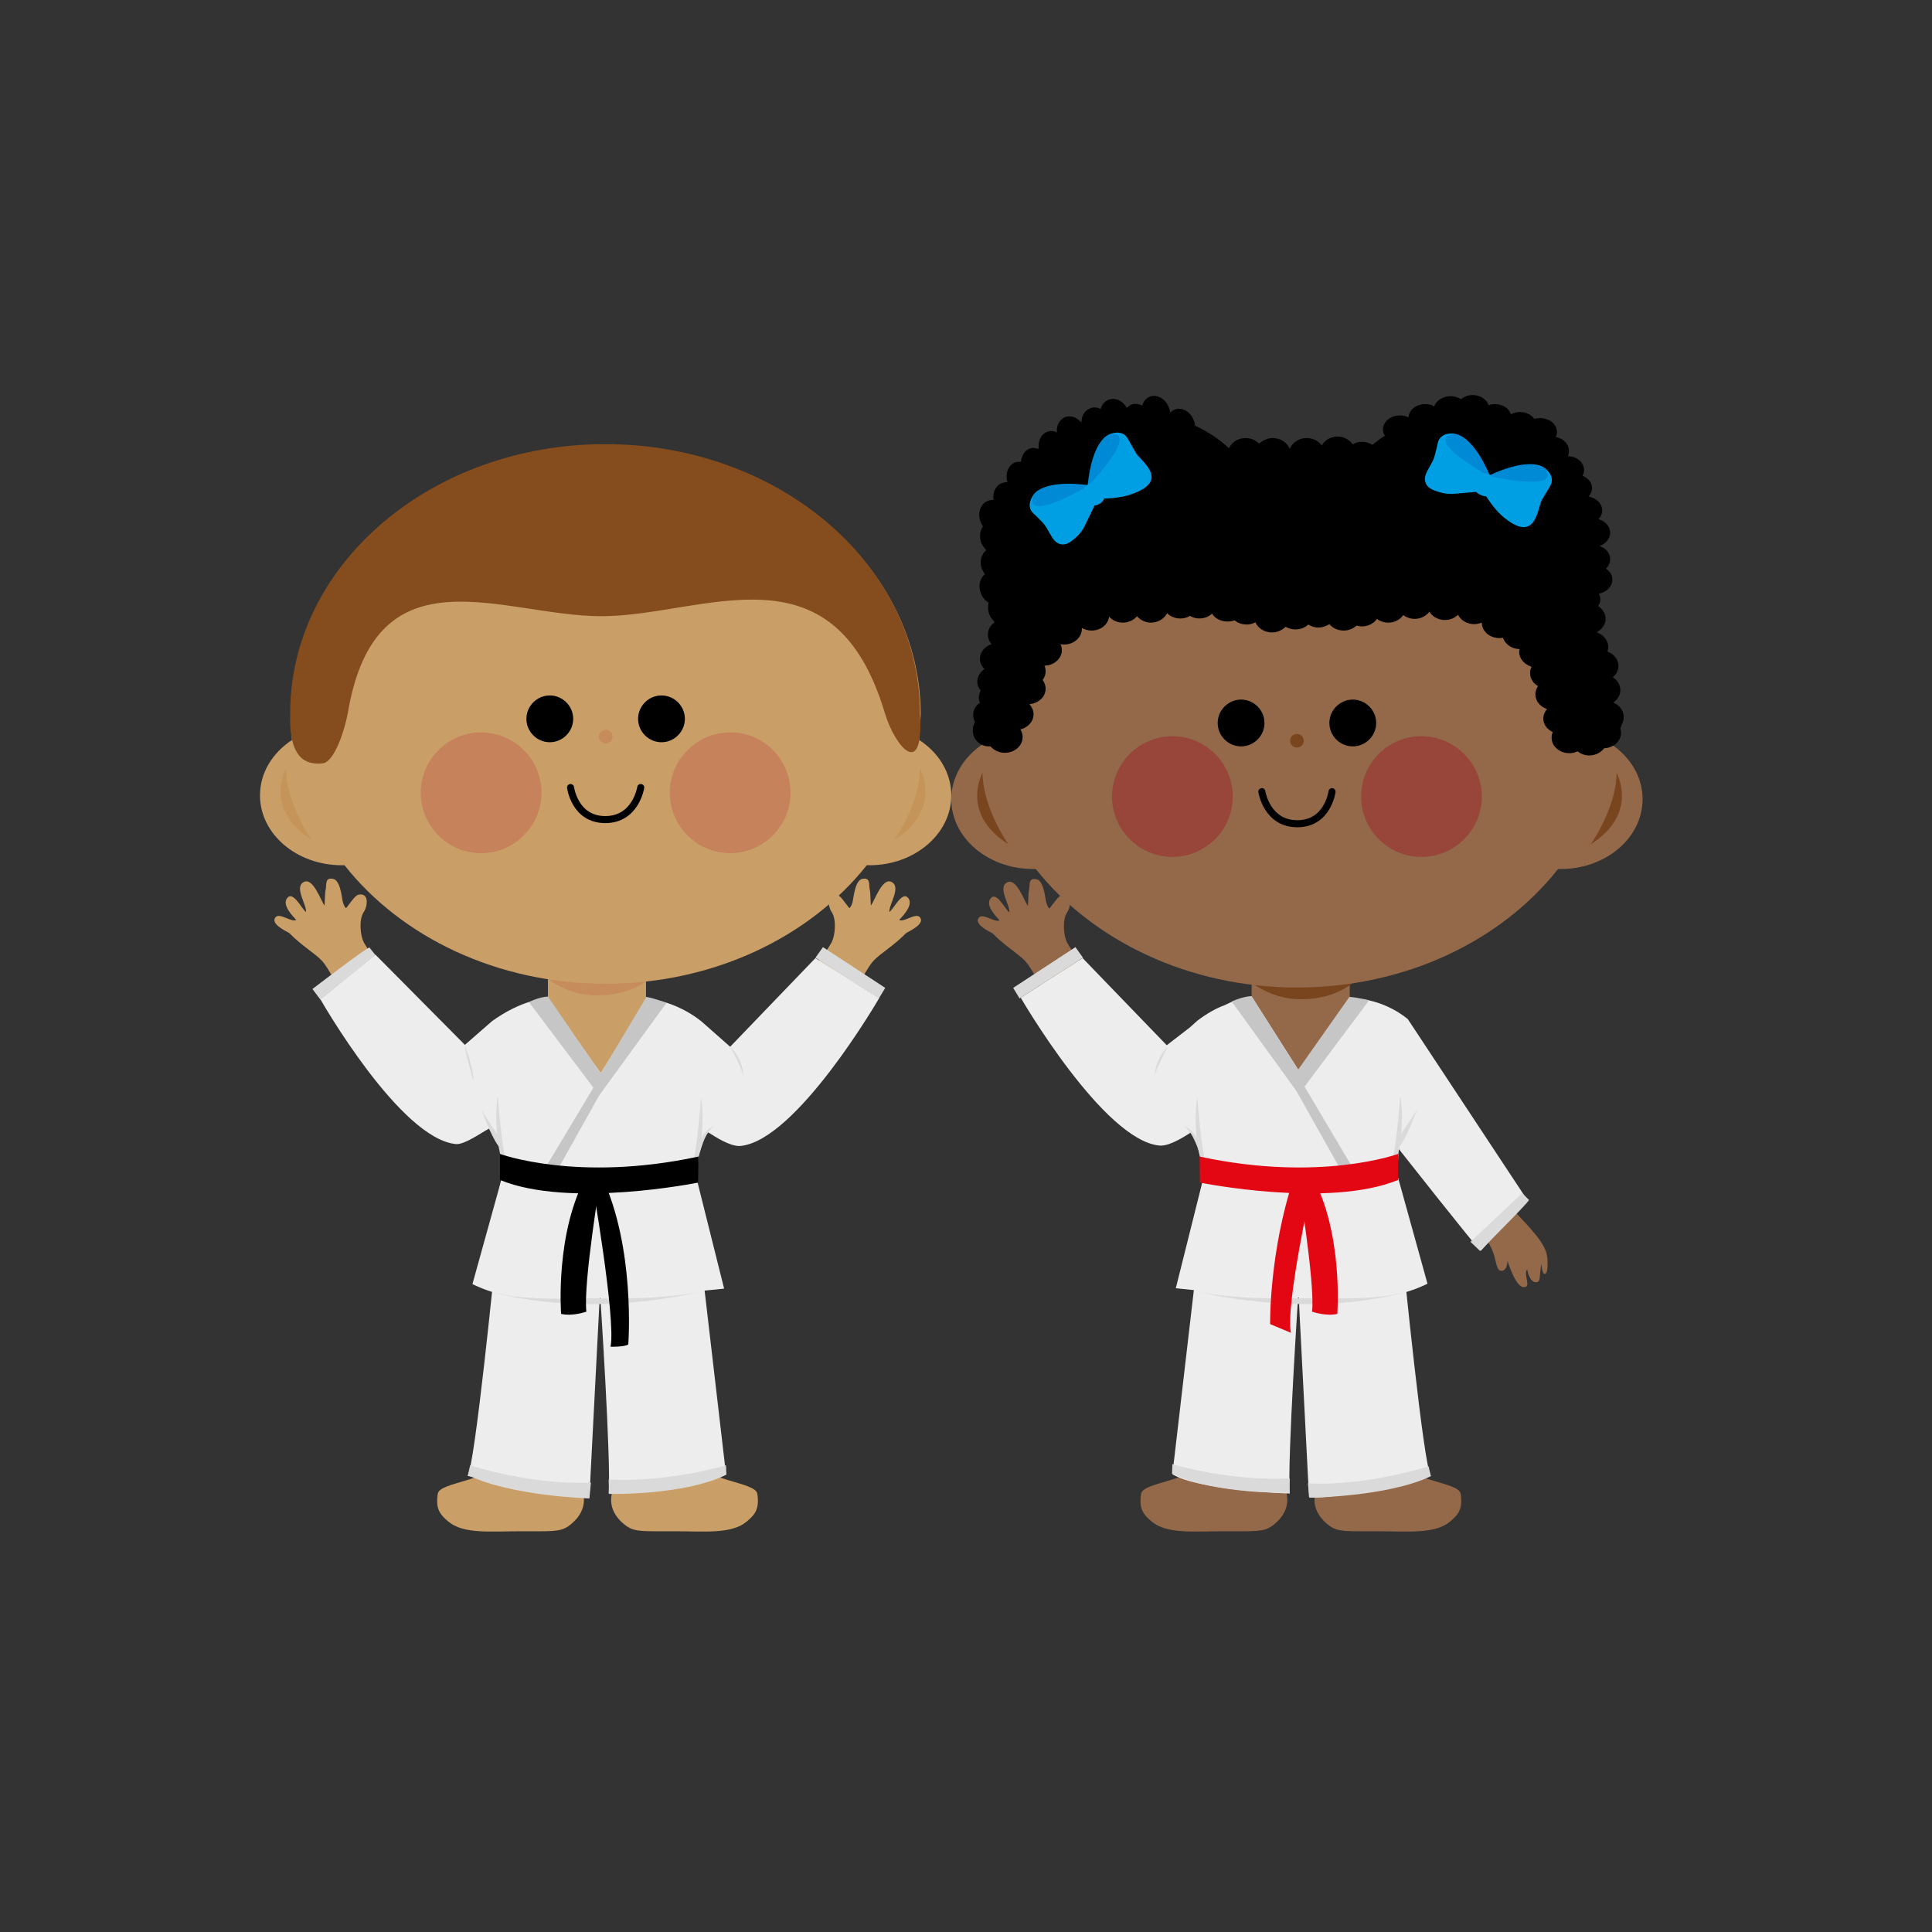
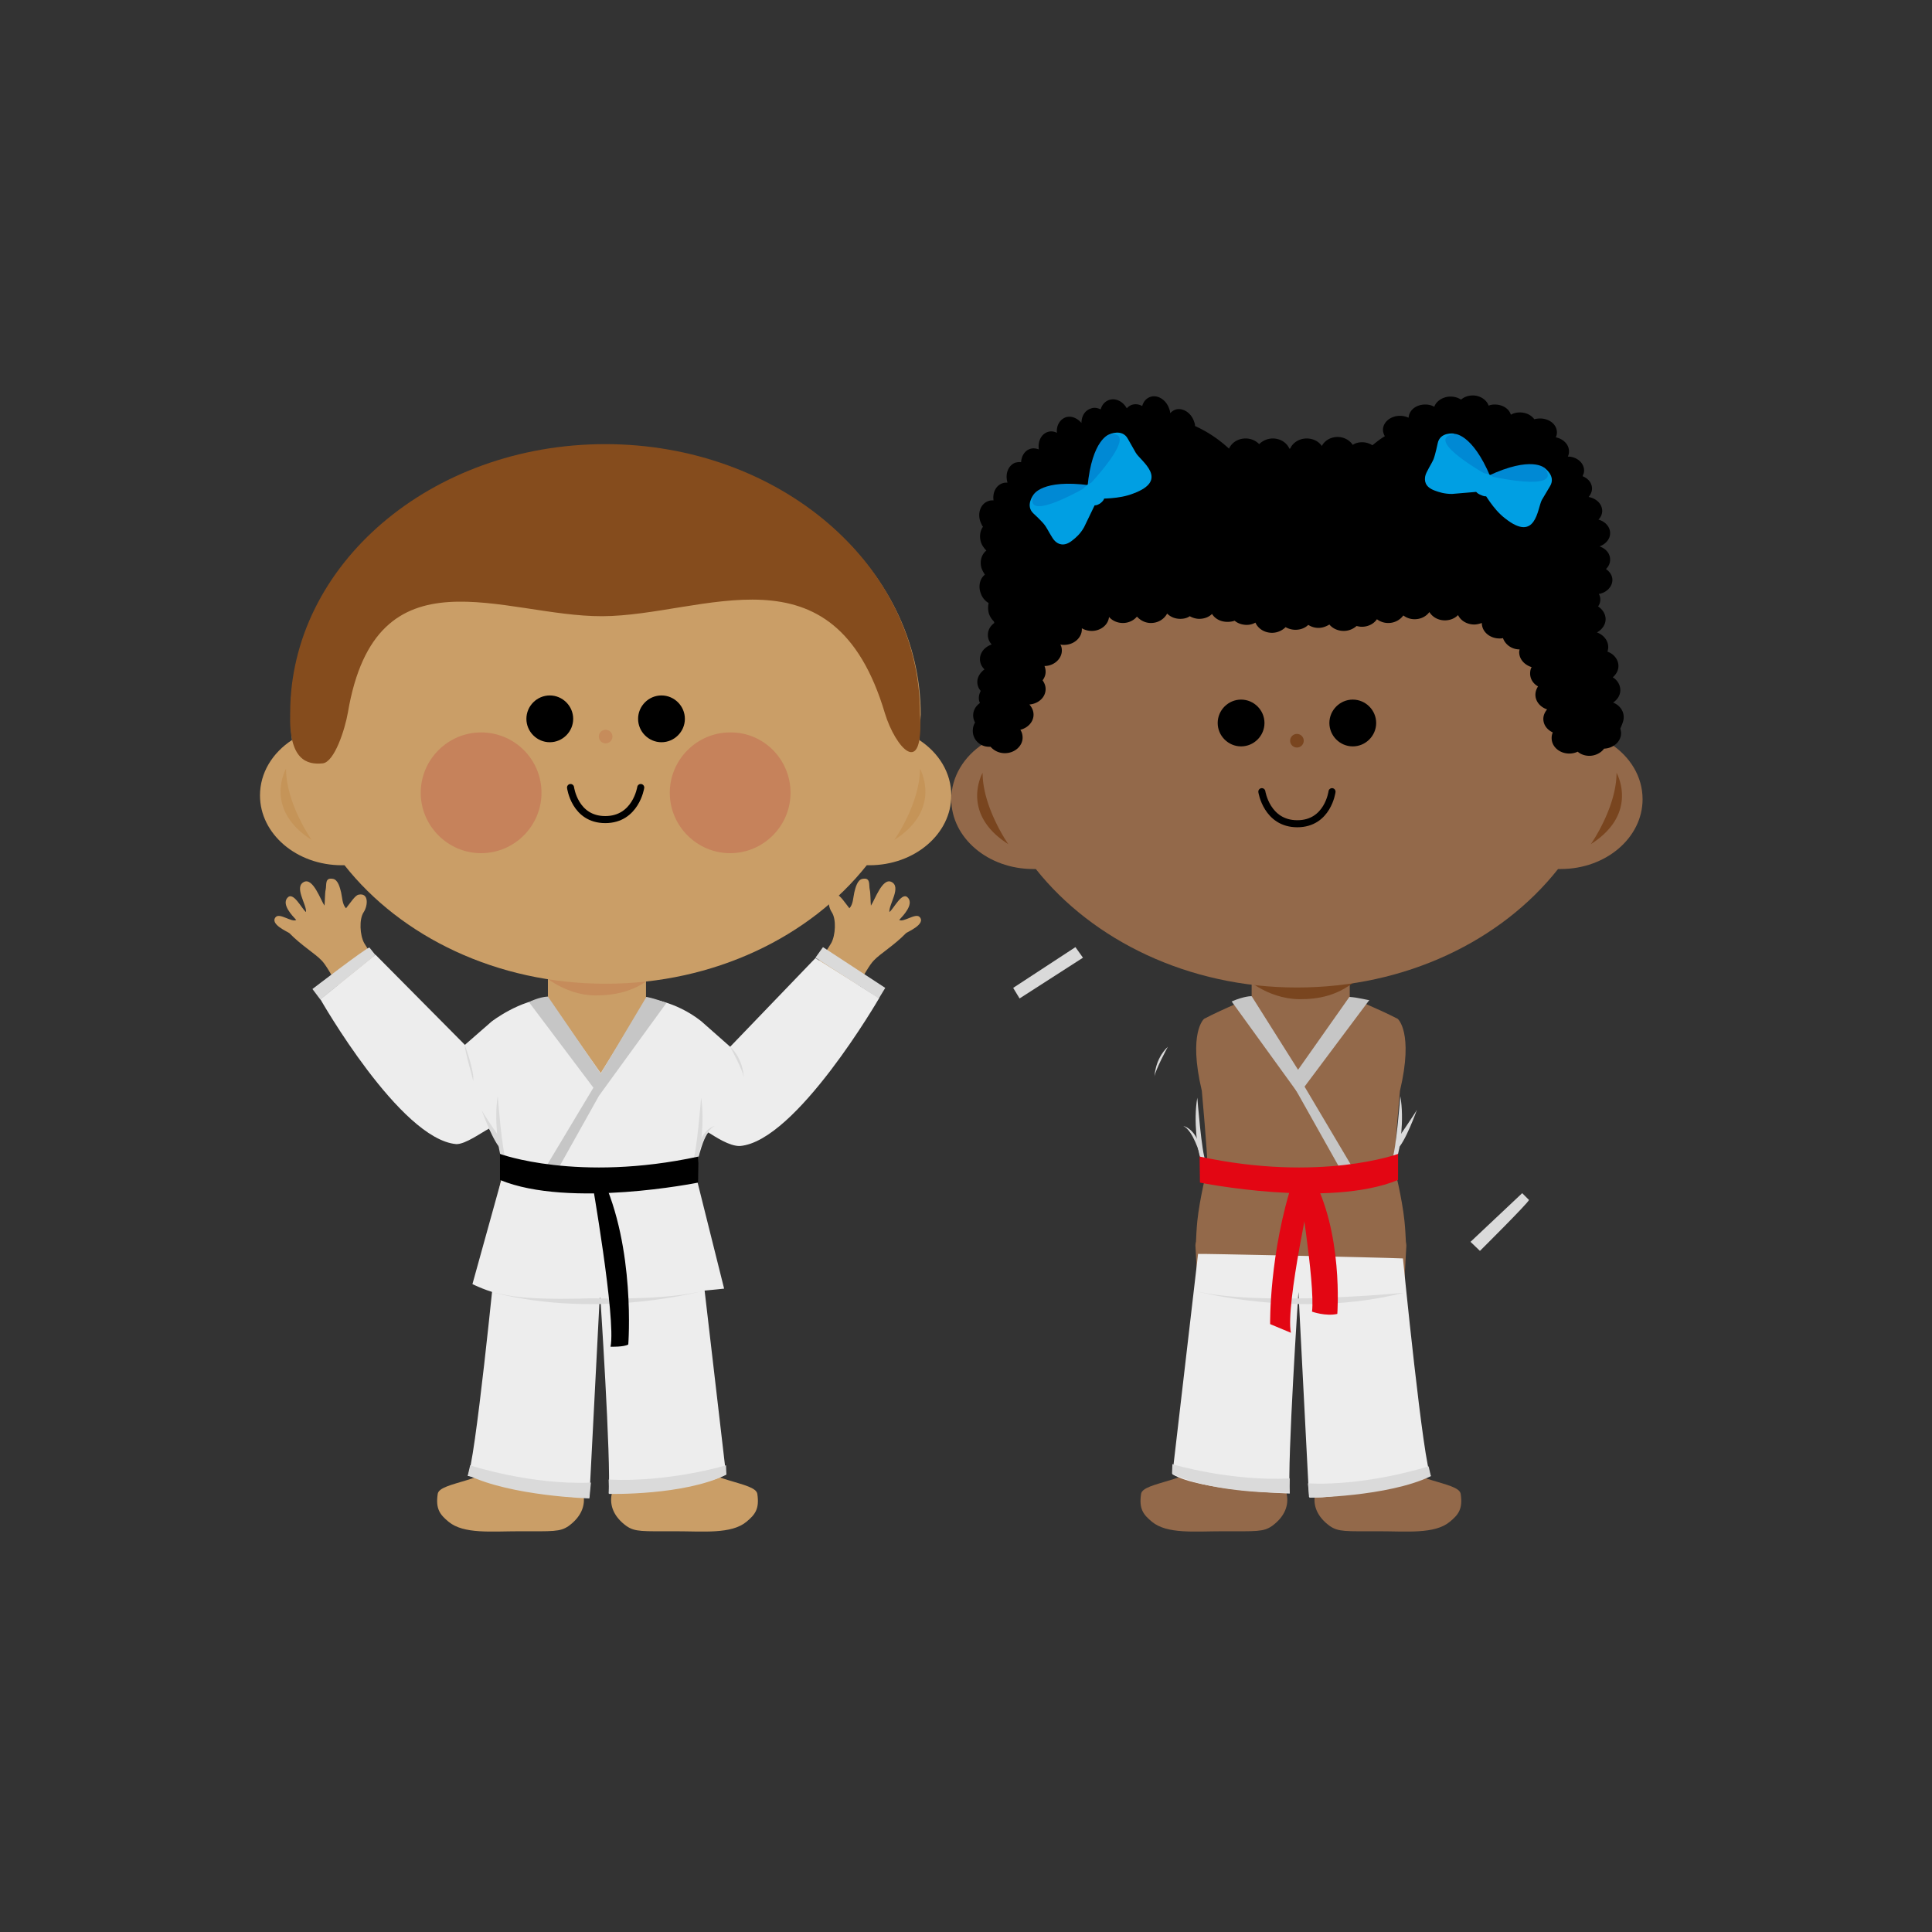
<svg xmlns="http://www.w3.org/2000/svg" xmlns:xlink="http://www.w3.org/1999/xlink" viewBox="0 0 512 512">
  <rect x="0" y="0" width="512" height="512" fill="#333333" stroke="none" />
  <style>.P{fill:#dadada}.Q{fill:#009fe3}.R{fill:#ededed}.S{fill:#c6c6c6}.T{fill:#0089d4}.U{stroke-width:1.867}.V{stroke-linecap:round}.W{stroke-linejoin:round}</style>
  <g fill="#ca9e67">
    <path d="M132.9 270c-1.9.4-3.7 5.1-8.4 9.4-4.1-4.2-8.8-7.6-10.2-8.9-5.8-5.2-8.5-8.1-13.9-15-1.1-1.4-3-4-3.9-5.6-1.1-2-1.4-6.3-.1-8.2 1.1-1.7 1.4-5.2-1.4-4.6-.9.2-2.1 2.1-3.3 3.6-1-1-1-2.9-1.3-4.2-.3-1.2-.8-3.4-2.2-3.6-2.2-.4-1.6 1.6-1.9 2.9-.2.7-.2 3.4-.3 4.2-1-1.4-3-7.4-5.4-6.3-2.8 1.3.7 6 .5 8-1.2-.9-3.4-5.7-5-3.7-1.4 1.8 1.3 4.6 2.4 5.8-1.2.7-4.3-1.9-5.4-.8-1.8 1.9 3.3 4 3.6 4.3 3.1 3.2 6.8 5.4 8.5 7.2.6.6 1.2 1.5 2 2.8 5.8 9.6 7.6 13.6 13.6 21.7 5.6 7.5 13.6 14.8 17.7 16.9 2.1 1.1 4.2 1.9 6.2 1.6h.1c6.2-.3 11-12.4 11-12.4s-.9-15.5-2.9-15.1zm51 0c1.9.4 3.7 5.1 8.4 9.4 4.1-4.2 8.8-7.6 10.2-8.9 5.8-5.2 8.5-8.1 13.9-15 1.1-1.4 3-4 3.9-5.6 1.1-2 1.4-6.3.1-8.2-1.1-1.7-1.4-5.2 1.4-4.6.9.2 2.1 2.1 3.3 3.6 1-1 1-2.9 1.3-4.2.3-1.2.8-3.4 2.2-3.6 2.2-.4 1.6 1.6 1.9 2.9.2.7.2 3.4.3 4.2 1-1.4 3-7.4 5.4-6.3 2.8 1.3-.7 6-.5 8 1.2-.9 3.4-5.7 5-3.7 1.4 1.8-1.3 4.6-2.4 5.8 1.2.7 4.3-1.9 5.4-.8 1.8 1.9-3.3 4-3.6 4.3-3.1 3.2-6.8 5.4-8.5 7.2-.6.6-1.2 1.5-2 2.8-5.8 9.6-7.6 13.6-13.6 21.7-5.6 7.5-13.6 14.8-17.7 16.9-2.1 1.1-4.2 1.9-6.2 1.6h-.1c-6.2-.3-11-12.4-11-12.4s.9-15.5 2.9-15.1z" />
    <use xlink:href="#B" />
    <path d="M163.5 359.7c-1.3-11-5.9-26.5-5.9-26.5 0-7.1 28.7-10.2 28.7-3.1l-1.7 30.8c-.6 9.2-3.1 24.8-3.1 24.8 5.6 7.2 18.7 6.9 19.2 10.2.6 4-.6 5.5-2.9 7.4-4 3.3-11.4 2.5-18.8 2.5-8.8 0-10.7.2-13-1.4-3.3-2.4-4.5-5.4-3.9-8.4.4-2.4 1.8-4.5 2.7-5.9 0 0-.1-19.4-1.3-30.4z" />
    <path d="M153.2 359.7c1.3-11 5.9-26.5 5.9-26.5 0-7.1-28.7-10.2-28.7-3.1l1.7 30.8c.6 9.2 3.1 24.8 3.1 24.8-5.6 7.2-18.7 6.9-19.2 10.2-.6 4 .6 5.5 2.9 7.4 4 3.3 11.4 2.5 18.8 2.5 8.8 0 10.7.2 13-1.4 3.3-2.4 4.5-5.4 3.9-8.4-.4-2.4-1.8-4.5-2.7-5.9-.1 0 0-19.4 1.3-30.4zm18-80.8c0 9.2-5.8 16.6-13 16.6h0c-7.2 0-13-7.4-13-16.6v-24.8c0-9.2 5.8-16.6 13-16.6h0c7.2 0 13 7.4 13 16.6v24.8z" />
  </g>
  <path d="M142.8 257.5s6.2 6.2 14.9 6.3c4.5 0 10.9-.7 16.2-5.9l-31.1-.4z" fill="#c68c5b" />
  <path d="M243.6 196.1l.4-6.7c0-39.4-37.4-71.3-83.5-71.3C114.4 118 77 150 77 189.4c0 2.3.1 4.5.4 6.7-5.2 3.4-8.5 8.7-8.5 14.7 0 10.2 9.7 18.5 21.7 18.5h.7c15 19 40.4 31.4 69.2 31.4s54.2-12.5 69.2-31.4h.7c12 0 21.7-8.3 21.7-18.5 0-6-3.3-11.3-8.5-14.7z" fill="#ca9e67" />
  <path d="M243.8 189c1.1 17.7-6.5 9.2-9.3 0-13.6-45.7-48-25.8-74.9-25.7-26.2.1-59.9-18.6-67.4 25.5-.8 4.6-3.6 13.2-6.7 13.5-4.1.4-9-.8-8.6-13.3 0-39.4 37.4-71.3 83.5-71.3 46 0 83.4 31.9 83.4 71.3z" fill="#854c1d" />
  <path d="M143.5 210.1c0 8.8-7.2 16-16 16s-16-7.2-16-16 7.2-16 16-16 16 7.1 16 16zm66 0c0 8.8-7.2 16-16 16s-16-7.2-16-16 7.2-16 16-16c8.8-.1 16 7.1 16 16z" fill="#c6825b" />
  <path d="M169.8 208.7s-1.3 8.5-9.4 8.5-9.2-8.5-9.2-8.5" fill="none" stroke="#000" class="U V W" />
  <path d="M151.9 190.5c0 3.4-2.8 6.2-6.2 6.2s-6.2-2.8-6.2-6.2 2.8-6.2 6.2-6.2 6.2 2.8 6.2 6.2zm29.6 0c0 3.4-2.8 6.2-6.2 6.2s-6.2-2.8-6.2-6.2 2.8-6.2 6.2-6.2 6.2 2.8 6.2 6.2z" />
  <path d="M162.3 195.2a1.79 1.79 0 1 1-3.6 0 1.79 1.79 0 1 1 3.6 0z" fill="#c68c5b" />
  <path d="M243.8 203.7s6.1 10.7-6.8 18.9c0 0 6.8-9.6 6.8-18.9zm-168 0s-6.1 10.7 6.8 18.9c0 0-6.8-9.6-6.8-18.9z" fill="#c59458" />
  <path d="M131.3 333.5s-5.5 55.7-7.4 57.6c0 0 25.5 6.8 32.3 5.6l2.8-54.3s3 45 2.3 53.4c0 0 23.7-.7 31.1-5.1l-6.8-58.4c0-.1-47.5.9-54.3 1.2z" class="R" />
  <path d="M161.3 392.1l.1 3.8s19.8.5 31.1-5.1l-.1-2.5c0 .1-15.5 4.6-31.1 3.8zm-4.7.8l-.4 4.2s-20.8-.6-32.2-6.2l.6-2.6c0 .1 16.3 5.3 32 4.6zM131 342.6s38.9 3.8 55.7-.6c0 0-27.5 7.7-55.7.6z" class="P" />
  <path d="M216.1 253.9l-22.6 23.5-7.7-6.8c-7-5.5-14.3-6-14.3-6l-12.3 19.8-14-19.8c-7.4.3-14.9 6.1-14.9 6.1l-7.1 6.2L99.5 253l-14.6 11.8s21.1 37.1 36 38.4c2.4.1 6.9-3.2 8.7-4.1.7 1 3.2 5.7 3.4 6l.3 6-8.1 29.2s4.4 2.2 7.9 2.7c14.6 3.4 58.8-1.5 58.8-1.5l-7.4-29.6.6-5.2s1.3-5.2 2.6-6.6c1.8 1.1 5.6 3.7 8.4 3.6 14.9-1.2 36.9-39.2 36.9-39.2l-16.9-10.6z" class="R" />
  <path d="M193.5 277.4s3.4 6.2 3.6 8.1c0 0 0-4.7-3.6-8.1zm-70.3-.4s2.6 7 2.2 9.5c.1-.1-2.4-8.5-2.2-9.5z" class="P" />
  <path d="M160.8 286.7l-14.1 25.2-3.2-.7 15.4-25.7z" class="S" />
  <g class="P">
    <path d="M185.8 290.9s-1.2 15.2-2.2 16.7c0 0 .9.5 1.3-.5.7-1.8 1.9-10.1.9-16.2z" />
    <path d="M185 306s1.8-6.4 4.4-7.6c0 0-2.9.5-4.4 5.3v2.3zm-53.1-15.5s1.2 15.2 2.2 16.7c0 0-.9.5-1.3-.5-.7-1.8-1.9-10.1-.9-16.2z" />
    <path d="M127.6 294.1s3.2 9 5.4 10.6l-.2-2.8c-.1.1-5.1-7.3-5.2-7.8z" />
  </g>
  <path d="M132.5 305.8s20.6 7.6 52.6.7l-.1 6.9s-34.1 6.9-52.5-.7v-6.9z" />
  <path d="M156.7 312s6.6 37.5 5.1 44.9c0 0 3.6.1 4.7-.6 0 0 2-25.6-7.1-44.7l-2.7.4z" />
-   <path d="M159.3 311.4s-4.8 28.7-3.9 36.2c0 0-3.6 1.3-6.7.6 0 0-1.7-21.9 7-37.1l3.6.3z" />
  <path d="M145.2 264.1l14 20.4 12.1-20.3s1.7.2 5.3 1.6l-17.8 24.5-18.6-24.7c0-.1 2.7-1.4 5-1.5z" class="S" />
  <path d="M232.9 264.6l1.7-2.8-16.5-10.8-2 2.8 16.8 10.8zm-148 .3l-2.1-2.8s14.2-10.9 15.1-11l1.6 2-14.6 11.8z" class="P" />
  <g fill="#93694a">
-     <path d="M375.3 309.4c12.9 17.2 19.3 20.1 19.3 20.1s1 1.9 1.4 3.3c.5 1.9.7 3.5 1.5 3.9.6.3 1.9 0 2-2.6 0 0 2.1 7 4.3 7 2.2.1-.2-3.3.9-4.7 0 0 .6 3.3 2.2 3.4s.9-1.5 1.6-4.9c0 0 .1 2.6.8 2.7.6.1.9-1 .8-3.7-.1-3.6-2.9-6.7-8-12.1-6.6-7-11.1-15.6-16.9-24.6-3-4.6-12.9-23.7-13.8-25.5l-12.8 15.1s13.2 19 16.7 22.6zm-56-39.3c-1.9.4-3.7 5.1-8.4 9.4-4.1-4.2-8.9-7.6-10.2-8.9-5.8-5.2-8.5-8.2-13.9-15-1.1-1.4-3-4-3.9-5.6-1.1-2-1.4-6.3-.1-8.2 1.1-1.7 1.4-5.2-1.4-4.6-.9.2-2.1 2.1-3.3 3.6-1-1-1-2.9-1.3-4.2-.3-1.2-.8-3.4-2.2-3.6-2.2-.4-1.6 1.6-1.9 2.9-.2.7-.2 3.4-.3 4.2-1-1.4-3-7.4-5.4-6.3-2.8 1.3.7 6 .5 8-1.2-.9-3.4-5.7-5-3.7-1.4 1.8 1.3 4.6 2.4 5.8-1.2.7-4.3-1.9-5.4-.8-1.8 1.9 3.3 4 3.6 4.3 3.1 3.2 6.8 5.4 8.5 7.2.6.6 1.2 1.5 2 2.8 5.8 9.6 7.6 13.6 13.6 21.7 5.6 7.5 13.6 14.8 17.7 16.9 2.1 1.1 4.2 1.9 6.2 1.6h.1c6.2-.3 11-12.4 11-12.4s-.9-15.5-2.9-15.1z" />
    <use xlink:href="#B" x="186.4" />
    <path d="M349.9 359.7c-1.3-11-5.9-26.5-5.9-26.5 0-7.1 28.7-10.2 28.7-3.1l-1.7 30.8c-.6 9.2-3.1 24.8-3.1 24.8 5.6 7.2 18.7 6.9 19.2 10.2.6 4-.6 5.5-2.9 7.4-4 3.3-11.4 2.5-18.8 2.5-8.8 0-10.7.2-13-1.4-3.3-2.4-4.5-5.4-3.9-8.4.4-2.4 1.8-4.5 2.7-5.9.1.1 0-19.3-1.3-30.4z" />
    <path d="M339.6 359.7c1.3-11 5.9-26.5 5.9-26.5 0-7.1-28.7-10.2-28.7-3.1l1.7 30.8c.6 9.2 3.1 24.8 3.1 24.8-5.6 7.2-18.7 6.9-19.2 10.2-.6 4 .6 5.5 2.9 7.4 4 3.3 11.4 2.5 18.8 2.5 8.8 0 10.7.2 13-1.4 3.3-2.4 4.5-5.4 3.9-8.4-.4-2.4-1.8-4.5-2.7-5.9-.1.1 0-19.3 1.3-30.4zm18.1-80.7c0 9.2-5.8 16.6-13 16.6h0c-7.2 0-13-7.4-13-16.6v-24.8c0-9.2 5.8-16.6 13-16.6h0c7.2 0 13 7.4 13 16.6V279z" />
  </g>
  <path d="M329.4 258.6s6 6.1 15 6.2c4.6 0 10.5-.7 16-5.9l-31-.3z" fill="#79451f" />
  <path d="M371.8 333.5s5.5 55.7 7.4 57.6c0 0-25.5 6.8-32.3 5.6l-2.8-54.3s-3 45-2.3 53.4c0 0-23.7-.7-31.1-5.1l6.8-58.4c-.1-.1 47.4.9 54.3 1.2z" class="R" />
  <path d="M341.8 391.8l-.1 3.8s-19.8.5-31.1-5.1l.1-2.5c0 .1 15.5 4.6 31.1 3.8zm4.8 1.3l.4 3.8s20.8-.2 32.2-5.7l-.6-2.6c-.1 0-16.4 5.3-32 4.5zm25.4-50.5s-38.9 3.8-55.7-.6c0 0 27.6 7.7 55.7.6z" class="P" />
-   <path d="M286.9 253.9l22.3 23.1 6.1-4.7 2-1.8c2.5-1.9 5-3.3 7.2-4.1 4.8-2.4 7.2-2.3 7.2-2.3l12.5 19.6 7.1-9.7 6.7-9.4h.3c8.8.1 14.8 5.5 14.8 5.5l31.7 48-12.4 13.4c-2.1-2.1-20.1-25-21.7-27-.1.1-.1.2-.1.2l-.2 5.7h-.2v.6l8.1 29.2s-4.4 2.2-7.9 2.7c-14.6 3.4-58.8-1.5-58.8-1.5l7.4-29.6-.6-5.2s-1.3-5.2-2.6-6.6c-1.8 1.1-5.6 3.7-8.4 3.6-14.9-1.2-36.9-39.2-36.9-39.2l16.4-10.5z" class="R" />
  <path d="M309.5 277.4s-3.4 6.2-3.6 8.1c.1 0 0-4.7 3.6-8.1z" class="P" />
  <path d="M342.2 286.7l14.1 25.1 3.2-.6-15.3-25.8z" class="S" />
  <g class="P">
    <path d="M317.3 290.9s1.2 15.2 2.2 16.7c0 0-.9.5-1.3-.5-.8-1.8-2-10.1-.9-16.2z" />
    <path d="M318 306s-1.8-6.4-4.4-7.6c0 0 2.9.5 4.4 5.3v2.3zm53.1-15.5s-1.2 15.2-2.2 16.7c0 0 .9.5 1.3-.5.8-1.8 2-10.1.9-16.2z" />
    <path d="M375.5 294.1s-3.2 9-5.4 10.6l.2-2.8c0 .1 5-7.3 5.2-7.8z" />
  </g>
  <g fill="#e30613">
    <path d="M370.5 305.8s-20.6 7.6-52.6.7l.1 6.9s34.1 6.9 52.5-.7v-6.9z" />
    <path d="M347.8 313.4s-7.2 32.5-5.7 39.8l-5.5-2.3c0 0-.3-18.9 6.2-38.5l5 1z" />
    <path d="M343.8 311.4s4.8 28.7 3.9 36.2c0 0 3.6 1.3 6.7.6 0 0 1.7-21.9-7-37.1l-3.6.3z" />
  </g>
  <path d="M357.6 264.2L344 283.5 331.7 264s-1.8-.1-5.3 1.4l17.8 24.6 18.7-25c0 .2-3-.7-5.3-.8z" class="S" />
  <path d="M270.2 264.6l-1.7-2.8L285 251l2 2.8-16.8 10.8zm119.5 64.5l2.5 2.4s12.7-12.6 13-13.5l-1.8-1.8-13.7 12.9z" class="P" />
  <path d="M260.6 197.1l-.4-6.7c0-39.4 37.4-71.3 83.5-71.3s83.5 31.9 83.5 71.3c0 2.3-.1 4.5-.4 6.7 5.2 3.4 8.5 8.7 8.5 14.7 0 10.2-9.7 18.5-21.7 18.5h-.7c-15 19-40.4 31.4-69.2 31.4s-54.2-12.5-69.2-31.4h-.7c-12 0-21.7-8.3-21.7-18.5 0-5.9 3.3-11.3 8.5-14.7z" fill="#93694a" />
-   <path d="M360.7 211.1c0 8.8 7.2 16 16 16s16-7.2 16-16-7.2-16-16-16c-8.9 0-16 7.2-16 16zm-66 0c0 8.8 7.2 16 16 16s16-7.2 16-16-7.2-16-16-16-16 7.2-16 16z" fill="#974639" />
  <path d="M334.4 209.8s1.3 8.5 9.4 8.5 9.2-8.5 9.2-8.5" fill="none" stroke="#000" class="U V W" />
  <path d="M352.3 191.6c0 3.4 2.8 6.2 6.2 6.2s6.2-2.8 6.2-6.2-2.8-6.2-6.2-6.2-6.2 2.8-6.2 6.2zm-29.6 0c0 3.4 2.8 6.2 6.2 6.2s6.2-2.8 6.2-6.2-2.8-6.2-6.2-6.2-6.2 2.8-6.2 6.2z" />
  <path d="M341.9 196.3a1.8 1.8 0 1 0 3.6 0 1.8 1.8 0 1 0-3.6 0zm-81.5 8.5s-6.1 10.7 6.8 18.9c0 0-6.8-9.7-6.8-18.9zm168 0s6.1 10.7-6.8 18.9c0 0 6.8-9.7 6.8-18.9z" fill="#79451f" />
-   <path d="M430.3 190c0-1.7-1.2-3.2-2.8-3.8 1.1-.8 1.9-1.9 1.9-3.3s-.8-2.7-2-3.4c.9-.8 1.5-1.8 1.5-3 0-1.7-1.2-3.2-2.9-3.8.1-.4.2-.8.2-1.2 0-1.8-1.3-3.3-3-3.9v-.1c1.3-.7 2.3-2 2.3-3.5 0-1.4-.8-2.6-2-3.4.4-.5.6-1.2.6-1.8 0-.5-.1-1-.4-1.5 2-.3 3.6-1.9 3.6-3.7 0-1.2-.7-2.2-1.7-2.9.7-.7 1.1-1.5 1.1-2.5 0-1.6-1.1-2.9-2.8-3.5 1.6-.6 2.8-1.9 2.8-3.5 0-1.7-1.3-3.1-3.1-3.6.6-.6 1-1.4 1-2.3 0-1.8-1.5-3.3-3.6-3.7.5-.6.9-1.4.9-2.2 0-1.5-1-2.7-2.5-3.3.2-.5.4-.9.4-1.5 0-2-1.9-3.7-4.3-3.7.2-.4.3-.9.3-1.4 0-1.8-1.5-3.3-3.5-3.7a3.08 3.08 0 0 0 .3-1.3c0-2.1-2-3.7-4.5-3.7-.5 0-1.1.1-1.5.2-.8-1.1-2.2-1.8-3.8-1.8-.9 0-1.7.2-2.4.6-.5-1.6-2.2-2.7-4.3-2.7-.6 0-1.1.1-1.6.3-.5-1.5-2.2-2.7-4.2-2.7-1.2 0-2.3.4-3.1 1.1-.8-.5-1.7-.8-2.8-.8-2 0-3.8 1.2-4.3 2.7-.7-.4-1.5-.6-2.4-.6-2.4 0-4.3 1.5-4.4 3.5-.7-.3-1.4-.5-2.3-.5-2.5 0-4.5 1.7-4.5 3.7 0 .6.2 1.2.5 1.7-1.2.7-2.3 1.6-3.3 2.4-.8-.5-1.7-.8-2.7-.8-.9 0-1.8.2-2.5.7-.8-1.2-2.3-2.1-4-2.1-1.9 0-3.5 1-4.2 2.4-.8-1.2-2.3-2-4-2-2 0-3.7 1.1-4.4 2.7h-.2c-.7-1.6-2.4-2.7-4.4-2.7-1.4 0-2.7.6-3.6 1.5-.9-.9-2.1-1.5-3.6-1.5-2 0-3.7 1.1-4.4 2.7-2.7-2.5-5.7-4.5-9-6 0-.4-.1-.8-.3-1.3-.8-2.3-3.1-3.7-5-3-.5.2-.9.5-1.3.9 0-.4-.1-.8-.3-1.3-.8-2.3-3.1-3.7-5-3-1.1.4-1.8 1.3-2.1 2.4-.9-.5-1.9-.6-2.8-.3-.5.2-.9.5-1.3.9-1-1.8-2.9-2.8-4.7-2.2-1.1.4-1.9 1.3-2.2 2.5-.8-.4-1.8-.6-2.7-.2-1.5.5-2.4 2-2.4 3.8-1.1-1.3-2.7-2-4.2-1.5-1.6.6-2.5 2.3-2.3 4.1-.8-.4-1.7-.5-2.5-.2-1.7.6-2.6 2.5-2.3 4.6-.8-.3-1.6-.4-2.4-.1-1.4.5-2.2 1.9-2.3 3.5-.5-.1-1 0-1.5.1-1.9.7-2.8 3-2.1 5.3-.5 0-.9 0-1.4.2-1.7.6-2.6 2.5-2.3 4.5-.5 0-.9 0-1.4.2-2 .7-2.9 3.1-2.1 5.4.2.5.4 1 .7 1.4-.8 1.1-1 2.7-.5 4.2.3.8.8 1.5 1.4 2.1-1.3 1-1.9 3-1.2 4.9.2.5.5 1 .8 1.5-1.3 1-1.8 3-1.1 4.9.4 1.2 1.2 2.1 2.1 2.6-.2.9-.2 1.9.1 2.9.3.8.7 1.4 1.3 2 0 .1.1.3.1.4-1.1.8-1.7 1.9-1.7 3.2 0 1 .4 1.8 1 2.5-1.8.6-3.1 2.1-3.1 3.9 0 1.1.5 2 1.2 2.7-1.1.8-1.9 2-1.9 3.3 0 .9.3 1.7.9 2.4-.3.6-.5 1.2-.5 1.9 0 .5.1.9.3 1.3-1.1.8-1.8 1.9-1.8 3.3 0 .7.2 1.3.5 1.9-.4.6-.6 1.4-.6 2.2 0 2.3 1.9 4.2 4.3 4.2h.4c.9 1 2.2 1.7 3.8 1.7 2.6 0 4.7-1.9 4.7-4.1 0-.8-.2-1.5-.6-2.1 2-.5 3.5-2.1 3.5-4 0-1-.4-1.9-1.1-2.7 2.4-.2 4.3-1.9 4.3-4.1 0-.8-.3-1.6-.8-2.3.5-.7.8-1.4.8-2.3 0-.5-.1-1-.3-1.5 2.5 0 4.6-1.9 4.6-4.1 0-.6-.1-1.1-.4-1.6.3.1.7.1 1 .1 2.6 0 4.7-1.9 4.7-4.1v-.3a5.28 5.28 0 0 0 2.6.7c2.4 0 4.4-1.6 4.6-3.7.9 1 2.2 1.6 3.7 1.6s2.9-.7 3.7-1.7c.9 1 2.2 1.7 3.7 1.7 1.9 0 3.5-1 4.3-2.5.9.9 2.1 1.4 3.5 1.4.9 0 1.8-.2 2.5-.7.7.4 1.6.7 2.5.7 1.4 0 2.6-.5 3.4-1.3.8 1.3 2.3 2.1 4.1 2.1.7 0 1.3-.1 1.9-.3.8.7 2 1.1 3.2 1.1.8 0 1.6-.2 2.3-.6.7 1.6 2.4 2.7 4.4 2.7 1.4 0 2.7-.6 3.6-1.5a5.28 5.28 0 0 0 2.6.7c1.4 0 2.6-.5 3.4-1.3.8.5 1.7.8 2.7.8 1.1 0 2.1-.4 2.9-.9.8 1 2.2 1.7 3.8 1.7 1.3 0 2.5-.5 3.4-1.3.5.1.9.2 1.4.2 1.7 0 3.2-.8 4-2a4.91 4.91 0 0 0 3 1 4.92 4.92 0 0 0 4-2 4.91 4.91 0 0 0 3 1c1.7 0 3.1-.8 3.9-1.9.8 1.3 2.3 2.2 4.1 2.2 1.4 0 2.6-.5 3.5-1.4.7 1.5 2.4 2.5 4.3 2.5.7 0 1.4-.2 2-.4h0c0 2.3 2.1 4.1 4.7 4.1.3 0 .6 0 .9-.1.6 1.7 2.3 3 4.4 3 0 .2-.1.4-.1.7 0 1.9 1.4 3.4 3.3 4-.3.5-.4 1.1-.4 1.7 0 1.4.8 2.7 2.1 3.4-.4.6-.7 1.4-.7 2.2 0 1.8 1.3 3.3 3.1 3.9-.6.7-1 1.6-1 2.5 0 1.6 1 2.9 2.5 3.6-.2.5-.3.9-.3 1.5 0 2.3 2.1 4.1 4.7 4.1.8 0 1.6-.2 2.2-.5.8.7 1.9 1.1 3.1 1.1 1.6 0 3.1-.8 3.9-1.9 2.5-.1 4.5-1.9 4.5-4.1 0-.4-.1-.8-.2-1.2.4-1 .9-2 .9-3z" />
+   <path d="M430.3 190c0-1.7-1.2-3.2-2.8-3.8 1.1-.8 1.9-1.9 1.9-3.3s-.8-2.7-2-3.4c.9-.8 1.5-1.8 1.5-3 0-1.7-1.2-3.2-2.9-3.8.1-.4.2-.8.2-1.2 0-1.8-1.3-3.3-3-3.9c1.3-.7 2.3-2 2.3-3.5 0-1.4-.8-2.6-2-3.4.4-.5.6-1.2.6-1.8 0-.5-.1-1-.4-1.5 2-.3 3.6-1.9 3.6-3.7 0-1.2-.7-2.2-1.7-2.9.7-.7 1.1-1.5 1.1-2.5 0-1.6-1.1-2.9-2.8-3.5 1.6-.6 2.8-1.9 2.8-3.5 0-1.7-1.3-3.1-3.1-3.6.6-.6 1-1.4 1-2.3 0-1.8-1.5-3.3-3.6-3.7.5-.6.9-1.4.9-2.2 0-1.5-1-2.7-2.5-3.3.2-.5.4-.9.4-1.5 0-2-1.9-3.7-4.3-3.7.2-.4.3-.9.3-1.4 0-1.8-1.5-3.3-3.5-3.7a3.08 3.08 0 0 0 .3-1.3c0-2.1-2-3.7-4.5-3.7-.5 0-1.1.1-1.5.2-.8-1.1-2.2-1.8-3.8-1.8-.9 0-1.7.2-2.4.6-.5-1.6-2.2-2.7-4.3-2.7-.6 0-1.1.1-1.6.3-.5-1.5-2.2-2.7-4.2-2.7-1.2 0-2.3.4-3.1 1.1-.8-.5-1.7-.8-2.8-.8-2 0-3.8 1.2-4.3 2.7-.7-.4-1.5-.6-2.4-.6-2.4 0-4.3 1.5-4.4 3.5-.7-.3-1.4-.5-2.3-.5-2.5 0-4.5 1.7-4.5 3.7 0 .6.2 1.2.5 1.7-1.2.7-2.3 1.6-3.3 2.4-.8-.5-1.7-.8-2.7-.8-.9 0-1.8.2-2.5.7-.8-1.2-2.3-2.1-4-2.1-1.9 0-3.5 1-4.2 2.4-.8-1.2-2.3-2-4-2-2 0-3.7 1.1-4.4 2.7h-.2c-.7-1.6-2.4-2.7-4.4-2.7-1.4 0-2.7.6-3.6 1.5-.9-.9-2.1-1.5-3.6-1.5-2 0-3.7 1.1-4.4 2.7-2.7-2.5-5.7-4.5-9-6 0-.4-.1-.8-.3-1.3-.8-2.3-3.1-3.7-5-3-.5.2-.9.5-1.3.9 0-.4-.1-.8-.3-1.3-.8-2.3-3.1-3.7-5-3-1.1.4-1.8 1.3-2.1 2.4-.9-.5-1.9-.6-2.8-.3-.5.2-.9.5-1.3.9-1-1.8-2.9-2.8-4.7-2.2-1.1.4-1.9 1.3-2.2 2.5-.8-.4-1.8-.6-2.7-.2-1.5.5-2.4 2-2.4 3.8-1.1-1.3-2.7-2-4.2-1.5-1.6.6-2.5 2.3-2.3 4.1-.8-.4-1.7-.5-2.5-.2-1.7.6-2.6 2.5-2.3 4.6-.8-.3-1.6-.4-2.4-.1-1.4.5-2.2 1.9-2.3 3.5-.5-.1-1 0-1.5.1-1.9.7-2.8 3-2.1 5.3-.5 0-.9 0-1.4.2-1.7.6-2.6 2.5-2.3 4.5-.5 0-.9 0-1.4.2-2 .7-2.9 3.1-2.1 5.4.2.5.4 1 .7 1.4-.8 1.1-1 2.7-.5 4.2.3.8.8 1.5 1.4 2.1-1.3 1-1.9 3-1.2 4.9.2.5.5 1 .8 1.5-1.3 1-1.8 3-1.1 4.9.4 1.2 1.2 2.1 2.1 2.6-.2.9-.2 1.9.1 2.9.3.8.7 1.4 1.3 2 0 .1.1.3.1.4-1.1.8-1.7 1.9-1.7 3.2 0 1 .4 1.8 1 2.5-1.8.6-3.1 2.1-3.1 3.9 0 1.1.5 2 1.2 2.7-1.1.8-1.9 2-1.9 3.3 0 .9.3 1.7.9 2.4-.3.6-.5 1.2-.5 1.9 0 .5.1.9.3 1.3-1.1.8-1.8 1.9-1.8 3.3 0 .7.2 1.3.5 1.9-.4.6-.6 1.4-.6 2.2 0 2.3 1.9 4.2 4.3 4.2h.4c.9 1 2.2 1.7 3.8 1.7 2.6 0 4.7-1.9 4.7-4.1 0-.8-.2-1.5-.6-2.1 2-.5 3.5-2.1 3.5-4 0-1-.4-1.9-1.1-2.7 2.4-.2 4.3-1.9 4.3-4.1 0-.8-.3-1.6-.8-2.3.5-.7.8-1.4.8-2.3 0-.5-.1-1-.3-1.5 2.5 0 4.6-1.9 4.6-4.1 0-.6-.1-1.1-.4-1.6.3.1.7.1 1 .1 2.6 0 4.7-1.9 4.7-4.1v-.3a5.28 5.28 0 0 0 2.6.7c2.4 0 4.4-1.6 4.6-3.7.9 1 2.2 1.6 3.7 1.6s2.9-.7 3.7-1.7c.9 1 2.2 1.7 3.7 1.7 1.9 0 3.5-1 4.3-2.5.9.9 2.1 1.4 3.5 1.4.9 0 1.8-.2 2.5-.7.7.4 1.6.7 2.5.7 1.4 0 2.6-.5 3.4-1.3.8 1.3 2.3 2.1 4.1 2.1.7 0 1.3-.1 1.9-.3.8.7 2 1.1 3.2 1.1.8 0 1.6-.2 2.3-.6.7 1.6 2.4 2.7 4.4 2.7 1.4 0 2.7-.6 3.6-1.5a5.28 5.28 0 0 0 2.6.7c1.4 0 2.6-.5 3.4-1.3.8.5 1.7.8 2.7.8 1.1 0 2.1-.4 2.9-.9.8 1 2.2 1.7 3.8 1.7 1.3 0 2.5-.5 3.4-1.3.5.1.9.2 1.4.2 1.7 0 3.2-.8 4-2a4.91 4.91 0 0 0 3 1 4.92 4.92 0 0 0 4-2 4.91 4.91 0 0 0 3 1c1.7 0 3.1-.8 3.9-1.9.8 1.3 2.3 2.2 4.1 2.2 1.4 0 2.6-.5 3.5-1.4.7 1.5 2.4 2.5 4.3 2.5.7 0 1.4-.2 2-.4h0c0 2.3 2.1 4.1 4.7 4.1.3 0 .6 0 .9-.1.6 1.7 2.3 3 4.4 3 0 .2-.1.4-.1.7 0 1.9 1.4 3.4 3.3 4-.3.5-.4 1.1-.4 1.7 0 1.4.8 2.7 2.1 3.4-.4.6-.7 1.4-.7 2.2 0 1.8 1.3 3.3 3.1 3.9-.6.7-1 1.6-1 2.5 0 1.6 1 2.9 2.5 3.6-.2.5-.3.9-.3 1.5 0 2.3 2.1 4.1 4.7 4.1.8 0 1.6-.2 2.2-.5.8.7 1.9 1.1 3.1 1.1 1.6 0 3.1-.8 3.9-1.9 2.5-.1 4.5-1.9 4.5-4.1 0-.4-.1-.8-.2-1.2.4-1 .9-2 .9-3z" />
  <path d="M273.9 131.1s-2.3 2.9 0 5c0 0 2.2 2 3 3.1s1.9 3.5 2.7 4.2c.8.8 2.4 1.6 4.6-.2.9-.7 2.1-1.7 3.1-3.5l4.1-8.5-2.8-2.7-14.7 2.6z" class="Q" />
  <path d="M288.7 128.6s-17.8 10.6-14.8 2.5c0 0 2.2-4.2 14.8-2.5z" class="T" />
  <path d="M294 115.1s3.4-1.6 4.9 1.2l2.1 3.7c1.3 2.2 9.1 7.2-.7 10.8-3.8 1.5-8.4 1.3-10 1.4l-2-3.3 5.7-13.8z" class="Q" />
  <path d="M288.2 129s14.4-15 5.8-13.9c0 0-4.6 1.2-5.8 13.9z" class="T" />
  <path d="M292.6 131.9l-3.3-3.9s-.4-.1-1.4.7-.9 1.1-.9 1.1l3 4.1s.6.2 1.7-.6c1.1-.9.9-1.4.9-1.4zm92.7-17s-3.7-.5-4.3 2.6c0 0-.6 2.9-1.1 4.2-.5 1.2-2 3.4-2.2 4.5s-.2 2.8 2.5 3.8c1.1.4 2.5.9 4.6.9l9.4-.8.9-3.7-9.8-11.5z" class="Q" />
  <path d="M395 126.4s-18.2-9.9-9.7-11.4c0-.1 4.8-.3 9.7 11.4z" class="T" />
  <path d="M409.3 124s3.1 2.1 1.5 4.8l-2.2 3.7c-1.2 2.3-1.5 11.4-9.7 4.9-3.3-2.5-5.4-6.6-6.4-7.9l1.8-3.4 15-2.1z" class="Q" />
  <path d="M394.4 126.1s20.2 4.7 14.9-2.1c0 0-3.4-3.3-14.9 2.1z" class="T" />
  <path d="M394.2 131.4l1.6-4.8s-.1-.4-1.3-.9c-1.2-.4-1.4-.2-1.4-.2l-2 4.6s.1.6 1.4 1.1c1.3.6 1.7.2 1.7.2z" class="Q" />
  <defs>
    <path id="B" d="M170.7 264s8.1 3.3 13.3 6c0 0 4.3 3.5.6 19.1 0 0-1.5 16.5-1.5 20.2 0 0 2.1 8.3 2.7 14.3.2 1.9.3 3.9.4 5.9 0 0-12.9 4-27.5 4s-28.2-3.5-28.2-3.5c.1-2.2.2-4.4.4-6.4.6-5.9 2.7-14.3 2.7-14.3 0-3.6-1.5-20.2-1.5-20.2-3.7-15.6.6-19.1.6-19.1 5.1-2.7 13.3-6 13.3-6h24.7z" />
  </defs>
</svg>